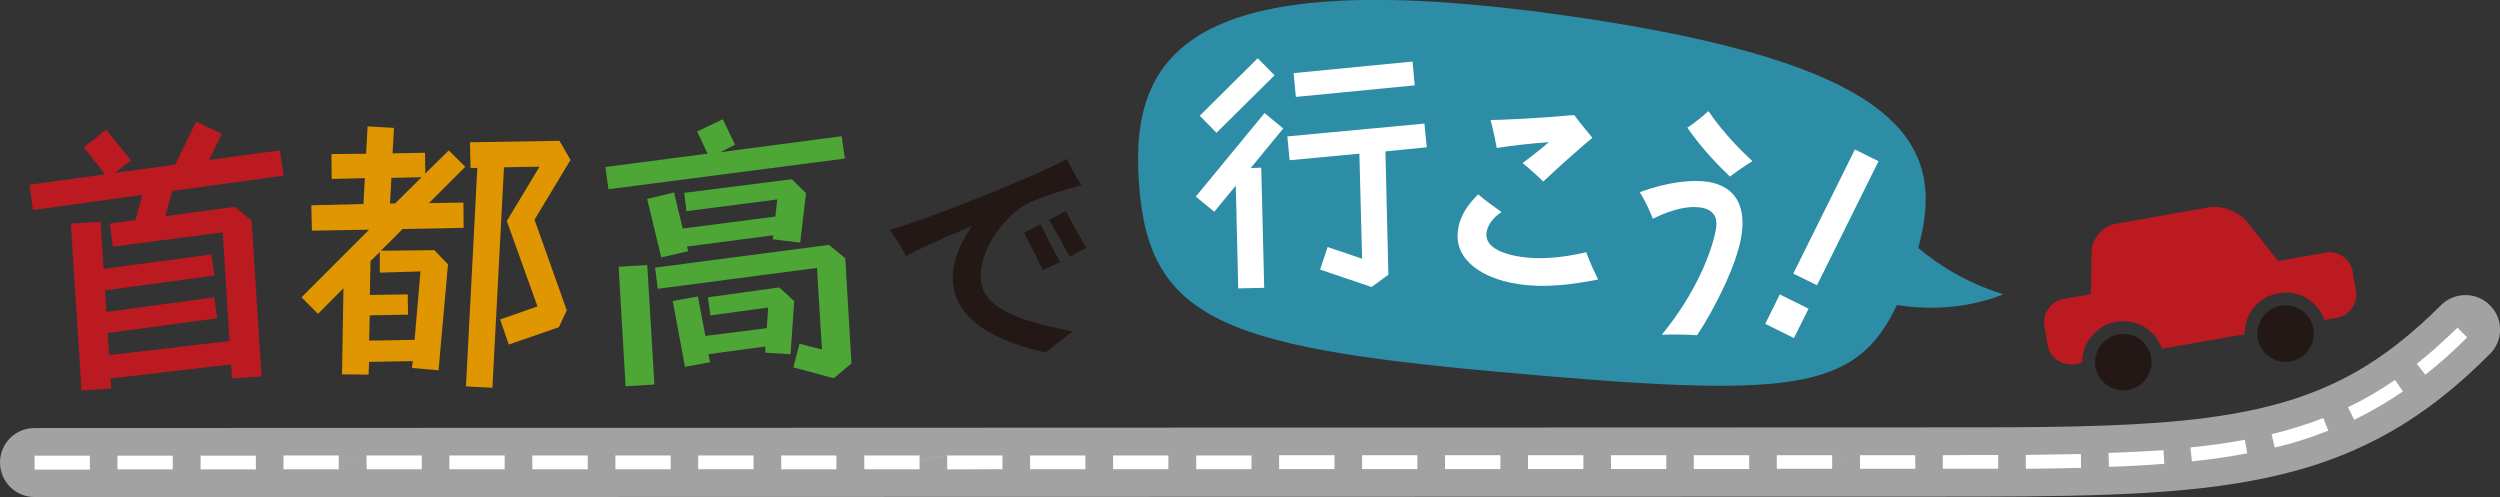
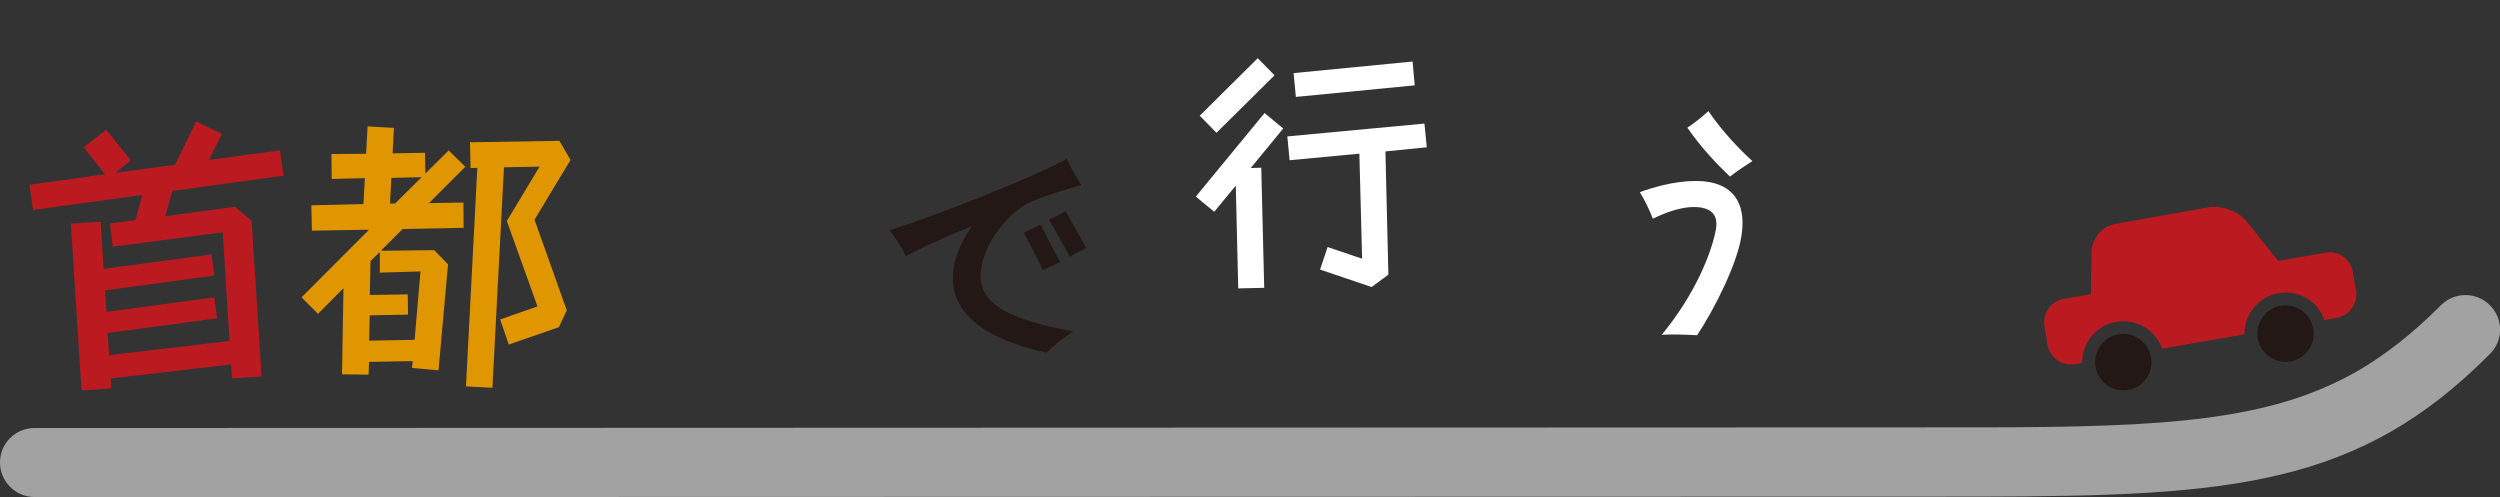
<svg xmlns="http://www.w3.org/2000/svg" id="_レイヤー_1" data-name="レイヤー 1" viewBox="0 0 255.12 50.72">
  <rect x="0" y="0" width="255.12" height="50.72" fill="#333333" stroke="none" />
  <defs>
    <style>
      .cls-1 {
        fill: #a3a2a3;
      }

      .cls-1, .cls-2, .cls-3, .cls-4, .cls-5, .cls-6, .cls-7 {
        stroke-width: 0px;
      }

      .cls-2 {
        fill: #231815;
      }

      .cls-3 {
        fill: #fff;
      }

      .cls-4 {
        fill: #bc1a21;
      }

      .cls-5 {
        fill: #e09600;
      }

      .cls-6 {
        fill: #2d8da6;
      }

      .cls-7 {
        fill: #4da635;
      }
    </style>
  </defs>
-   <path class="cls-6" d="M204.44,30.04c-3.98-1.28-6.52-2.95-8.69-4.73,3.04-10.91-1.85-18.87-35.88-23.71-36.24-5.16-44.22,2.62-43.71,15.73.54,15.04,7.77,18,36.77,20.62,29.7,2.68,36.39,2.16,40.65-6.82,3.89.6,7.61.2,10.86-1.1" />
  <path class="cls-1" d="M3.53,50.72c-1.94,0-3.53-1.57-3.53-3.53s1.58-3.51,3.53-3.51l198.45-.07c9.65,0,17.19-.17,23.33-.99,6.14-.82,10.83-2.24,15.19-4.71,2.9-1.67,5.68-3.85,8.6-6.77,1.37-1.37,3.62-1.37,4.98,0,1.4,1.38,1.4,3.61,0,4.99-3.25,3.27-6.52,5.87-10.06,7.9-3.54,2.02-7.27,3.45-11.36,4.42-8.19,1.96-17.71,2.2-30.66,2.23l-198.46.05Z" />
-   <path class="cls-3" d="M246.63,37.13c1.39-1.1,2.75-2.33,4.15-3.69l.99.99c-1.42,1.42-2.84,2.68-4.27,3.81l-.87-1.11ZM239.61,41.55c1.65-.78,3.24-1.7,4.8-2.78l.8,1.18c-1.61,1.09-3.26,2.06-4.97,2.89l-.63-1.29ZM231.81,44.31c1.86-.46,3.6-.99,5.28-1.65l.51,1.29c-1.75.69-3.55,1.28-5.47,1.72l-.32-1.36ZM223.54,45.66c1.95-.2,3.82-.46,5.54-.78l.25,1.38c-1.78.34-3.64.61-5.65.82l-.15-1.42ZM215.17,46.22c1.96-.07,3.83-.16,5.61-.28l.09,1.39c-1.79.14-3.68.25-5.65.31l-.05-1.42ZM206.73,47.83v-1.41c1.96-.03,3.82-.05,5.62-.09l.02,1.41c-1.8.06-3.67.07-5.65.1M3.53,46.5h5.64v1.42H3.53v-1.42ZM3.53,47.92,11.99,46.5h5.64v1.4h-5.64v-1.4ZM11.99,47.9,20.47,46.5h5.64v1.4h-5.64v-1.4ZM20.47,47.9,28.93,46.48h5.64v1.41s-5.64,0-5.64,0v-1.41ZM28.93,47.9,37.39,46.48h5.65v1.41h-5.62l-.02-1.41ZM37.41,47.9,45.86,46.48h5.64v1.41h-5.64s0-1.41,0-1.41ZM45.86,47.9,54.31,46.48h5.67v1.41h-5.65l-.02-1.41ZM54.34,47.89,62.8,46.48h5.64v1.41h-5.64v-1.41ZM62.8,47.89,71.25,46.48h5.65s0,1.4,0,1.4h-5.65s0-1.4,0-1.4ZM71.25,47.89,79.72,46.48h5.63s0,1.41,0,1.41h-5.63v-1.41ZM79.72,47.89,88.2,46.48h5.64v1.41h-5.64v-1.41ZM88.2,47.89,96.66,46.48h5.64v1.4l-5.64.02v-1.41ZM96.66,47.89,105.12,46.48h5.64v1.4h-5.64v-1.4ZM105.12,47.87,113.59,46.48h5.64v1.4h-5.64v-1.4ZM113.59,47.87,122.07,46.48h5.64v1.4h-5.64v-1.4ZM122.07,47.87,130.53,46.45h5.65v1.42h-5.65v-1.42ZM130.53,47.87,139,46.45h5.64v1.42s-5.64,0-5.64,0v-1.42ZM139,47.87,147.46,46.45h5.65v1.42h-5.65v-1.42ZM147.46,47.87,155.93,46.45h5.65v1.41h-5.65s0-1.41,0-1.41ZM155.93,47.87,164.4,46.45h5.64v1.41h-5.64v-1.41ZM164.4,47.86,172.85,46.45h5.65v1.41h-5.65v-1.41ZM172.85,47.86,181.32,46.45h5.65v1.39h-5.65v-1.39ZM181.32,47.84,189.8,46.45h5.64l.02,1.39h-5.65v-1.39ZM198.26,47.84v-1.39l3.71-.02h1.94v1.4c-.63,0-1.27,0-1.92,0h-3.73Z" />
  <polygon class="cls-4" points="16.87 22.06 23.96 21.1 25.68 22.52 26.69 38.41 23.68 38.61 23.58 37.19 11.28 38.62 11.35 39.64 8.32 39.84 7.23 22.82 10.27 22.63 10.57 27.44 21.59 25.96 21.87 28.12 10.72 29.63 10.86 31.83 21.87 30.34 22.16 32.48 10.98 33.98 11.14 36.24 23.42 34.8 22.73 23.71 11.52 25.17 11.22 22.82 13.82 22.46 14.53 19.89 3.37 21.43 3.01 18.85 10.72 17.79 8.54 15.03 10.84 13.24 13.35 16.37 11.76 17.64 17.88 16.8 20.02 12.4 22.64 13.66 21.33 16.32 28.57 15.35 28.93 17.93 17.59 19.48 16.87 22.06" />
  <path class="cls-5" d="M54.55,22.43l3.29,9.24-.81,1.72-5.11,1.77-.88-2.56,3.81-1.33-3.13-8.72,3.34-5.54-3.63.06-1.18,22.5-2.7-.14,1.16-22.3-.69.02-.06-2.63,9.13-.15,1.13,1.95-3.68,6.11ZM39.94,18.15l-.14,2.63.52-.02,2.71-2.68-3.09.07ZM38.76,27.81v-2.1s-.95.93-.95.93l-.07,3.46,3.87-.06.03,2.07-3.91.07-.06,2.58,4.64-.08.6-6.98-4.15.12ZM47.31,23.25l-6.22.12-2.23,2.22,5.46-.06,1.4,1.45-.97,10.81-2.71-.24.08-.7-4.46.08-.05,1.3-2.71-.03.15-8.79-2.6,2.62-1.68-1.69,6.89-6.9-5.83.1-.06-2.59,5.32-.13.14-2.64-3.38.08-.03-2.54,3.54-.03.15-2.79,2.69.15-.14,2.6,3.31-.06.03,2.12,2.39-2.36,1.69,1.67-3.71,3.71,3.52-.06.02,2.59Z" />
-   <path class="cls-7" d="M79.54,29.34l1.51,1.39-.38,5.42-2.57-.16v-.63s-5.8.78-5.8.78l.17.83-2.57.46-1.25-6.71,2.57-.47.76,4.03,6.27-.79.14-2.11-5.9.81-.25-1.85,7.31-1.01ZM66.84,27.31l17.75-2.32,1.67,1.36.63,10.74-1.8,1.51-4.13-1.11.63-2.41,2.29.59-.51-8.33-16.25,2.13-.27-2.17ZM70.24,25.63l-2.76.64-1.44-5.97,2.74-.66.89,3.68,9.45-1.22.2-1.75-9.27,1.2-.23-1.87,10.98-1.39,1.45,1.42-.59,5.05-2.8-.34.05-.41-8.8,1.15.12.46ZM63.84,39.42l-.71-12.2,2.92-.18.73,12.2-2.93.18ZM85.89,13.9l.33,2.28-24.13,3.13-.31-2.27,10.43-1.36-1.07-2.26,2.62-1.25,1.25,2.6-1.51.76,12.39-1.63Z" />
  <path class="cls-2" d="M107.06,22.42c.63-.28,1.02-.5,1.69-.89.19.33,1.25,2.31,2.11,3.77-.65.29-1.49.78-1.7.91-.89-1.7-1.56-2.88-2.11-3.78M104.48,23.75c.48-.23.83-.39,1.71-.84.7,1.4,1.43,2.82,2,3.83-.64.28-1.17.54-1.76.83-.36-.76-1.1-2.25-1.95-3.82M92.45,26.14c-.45-.91-1.06-1.86-1.67-2.66,4.06-1.18,14.85-5.46,18.09-7.26.27.56.75,1.55,1.48,2.67-1.57.42-3.59,1.04-5.23,1.75-1.9.84-5.04,4.14-5.04,7.55,0,3.11,3.5,4.51,9.42,5.63-.85.59-1.67,1.19-2.73,2.17-4.45-.98-9.53-3.04-9.53-7.61,0-1.92.85-3.67,1.94-5.32-4.52,1.91-5.6,2.48-6.73,3.08" />
  <path class="cls-3" d="M145.6,15.03l-4.22.42.3,12.58-1.71,1.26-5.26-1.78.77-2.3,3.52,1.19-.28-10.72-7.12.67-.23-2.43,13.99-1.31.24,2.42ZM144.36,8.71l-12.12,1.18-.23-2.43,12.14-1.18.22,2.43ZM129.05,11.54l1.9,1.57-3.32,4.04,1.08-.04.3,12.26-2.65.06-.25-10.49-2.2,2.67-1.88-1.55,7.02-8.53ZM130.07,7.68l-5.93,5.87-1.71-1.74,5.92-5.87,1.71,1.74Z" />
-   <path class="cls-3" d="M153.22,21.64c-.42.28-1.33.98-1.51,2.03-.32,1.78,2.31,2.34,3.19,2.49,2.29.4,4.67.11,6.97-.42.36.99.92,2.21,1.22,2.78-2.1.41-5.32.98-8.51.41-3.06-.51-6.36-2.31-5.77-5.61.26-1.58,1.23-2.67,2.03-3.49.71.62,1.63,1.27,2.39,1.81M160.64,11.73c.59.8,1.23,1.57,1.86,2.33-.42.35-.62.51-2.04,1.76-1.08.94-2.34,2.12-2.98,2.71-.26-.28-1.17-1.13-2.1-1.89.38-.3,1.61-1.2,2.68-2.13-1.77.12-3.57.32-5.32.59-.12-.68-.3-1.6-.63-2.85,1.27-.02,4.54-.15,8.53-.51" />
  <path class="cls-3" d="M174.34,11.34c1.51,2.21,3.31,4.02,4.49,5.1-.77.48-1.55,1.01-2.29,1.58-1.24-1.18-2.89-2.88-4.35-4.99.71-.47,1.46-1.06,2.15-1.69M174.39,18.57c2.8.49,3.84,2.59,3.29,5.68-.46,2.68-2.54,6.99-4.49,9.96-.71-.04-2.38-.12-3.61-.05,3.51-4.26,5.11-8.49,5.52-10.73.15-.81.12-1.94-1.45-2.24-1.83-.31-3.91.61-4.98,1.13-.28-.75-.79-1.84-1.33-2.71,2.93-1.08,5.47-1.31,7.05-1.04" />
-   <path class="cls-3" d="M181.62,30.04l2.94,1.46-1.49,3-2.93-1.45,1.48-3ZM189.28,15.25l2.42,1.2-6.28,12.66-2.42-1.19,6.29-12.67Z" />
  <path class="cls-4" d="M240.08,27.73l.35,1.93c.21,1.28-.66,2.54-1.95,2.77l-1.28.23c-.66-1.91-2.62-3.12-4.69-2.74-2.07.36-3.49,2.17-3.46,4.19l-8.41,1.47c-.66-1.9-2.63-3.1-4.69-2.74-2.05.36-3.49,2.16-3.47,4.18l-.74.14c-1.31.23-2.55-.66-2.78-1.94l-.33-1.93c-.23-1.3.66-2.55,1.94-2.78l2.8-.49.07-4.35c.02-1.32,1.1-2.59,2.41-2.82l9.55-1.69c1.3-.23,3.04.41,3.86,1.43l3.23,4.04,4.83-.84c1.29-.25,2.55.63,2.78,1.93" />
  <path class="cls-2" d="M216.18,34.13c-1.57.27-2.6,1.75-2.34,3.33.29,1.56,1.77,2.6,3.34,2.34,1.56-.29,2.61-1.78,2.33-3.35-.28-1.57-1.78-2.61-3.33-2.33" />
  <path class="cls-2" d="M232.73,31.2c-1.56.28-2.59,1.77-2.33,3.34.27,1.56,1.78,2.61,3.34,2.35,1.56-.29,2.6-1.79,2.33-3.34-.28-1.58-1.78-2.62-3.34-2.34" />
</svg>